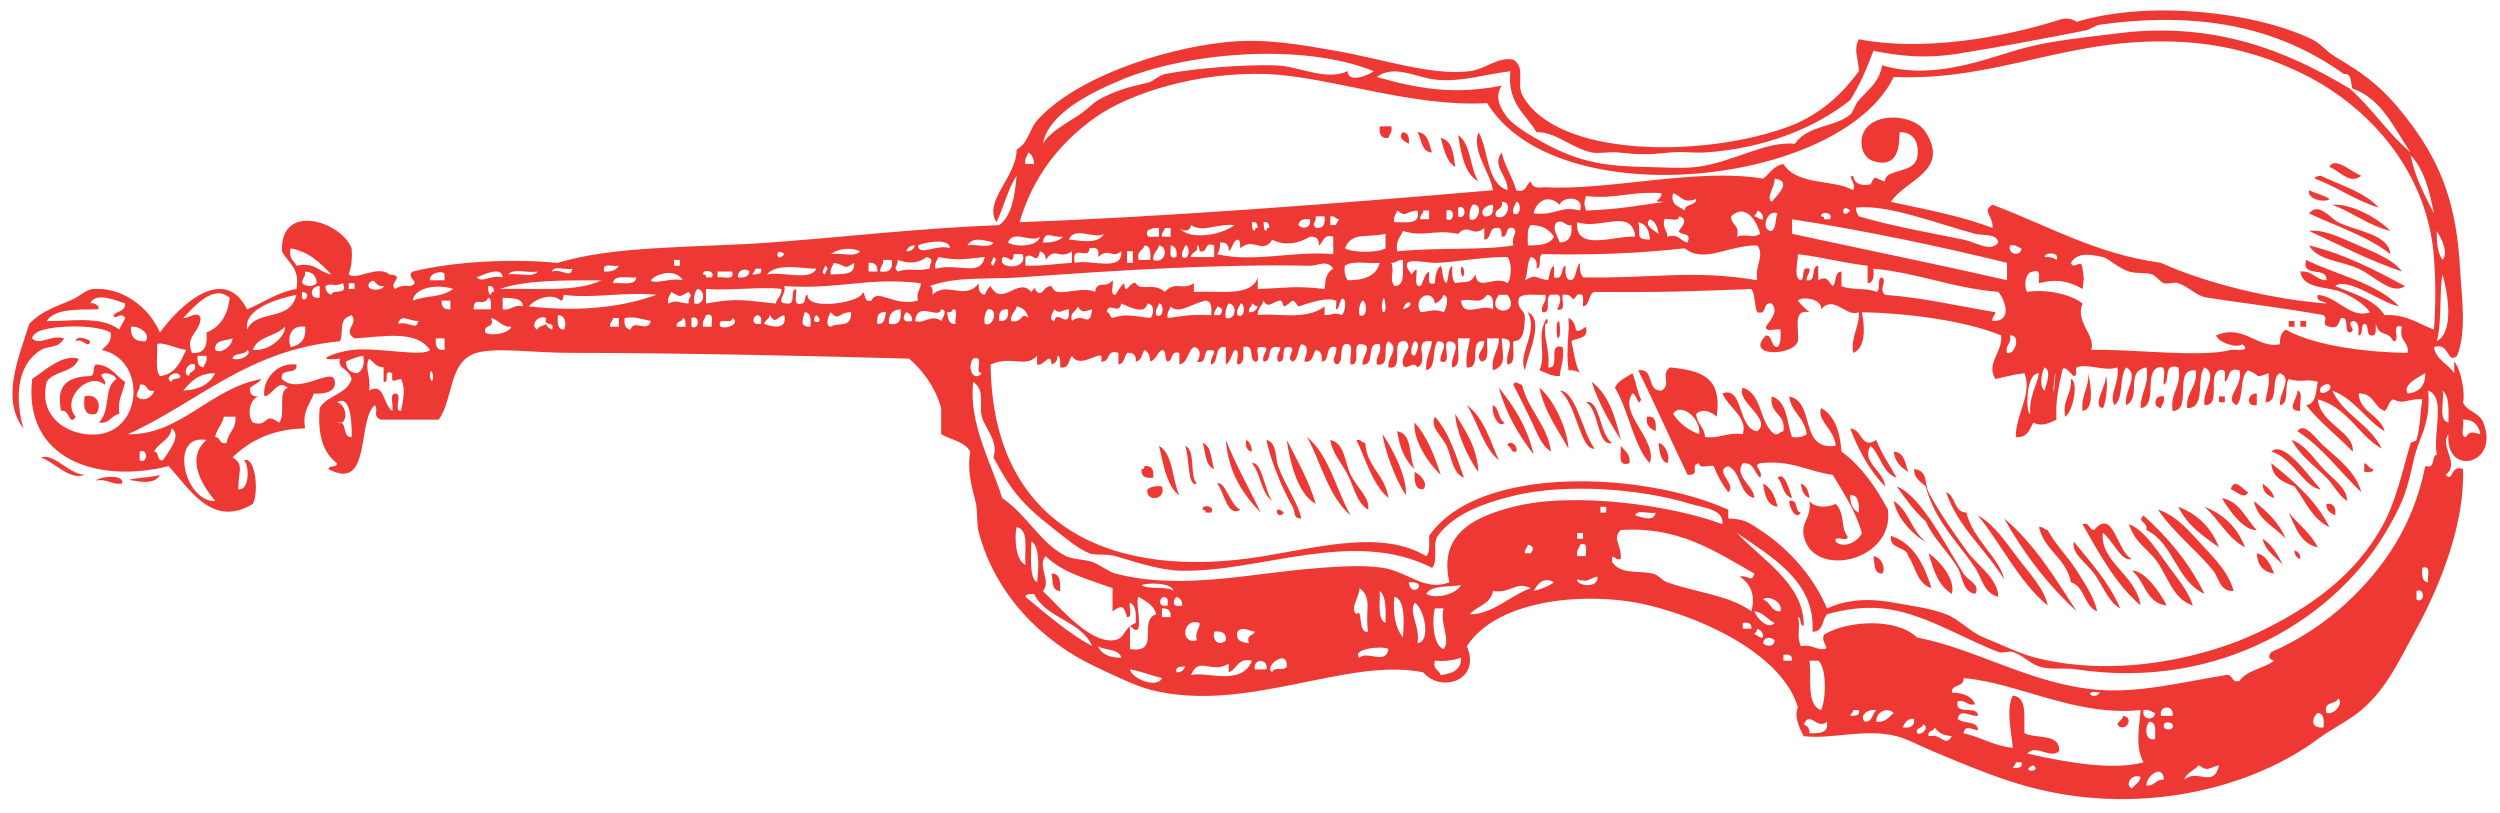
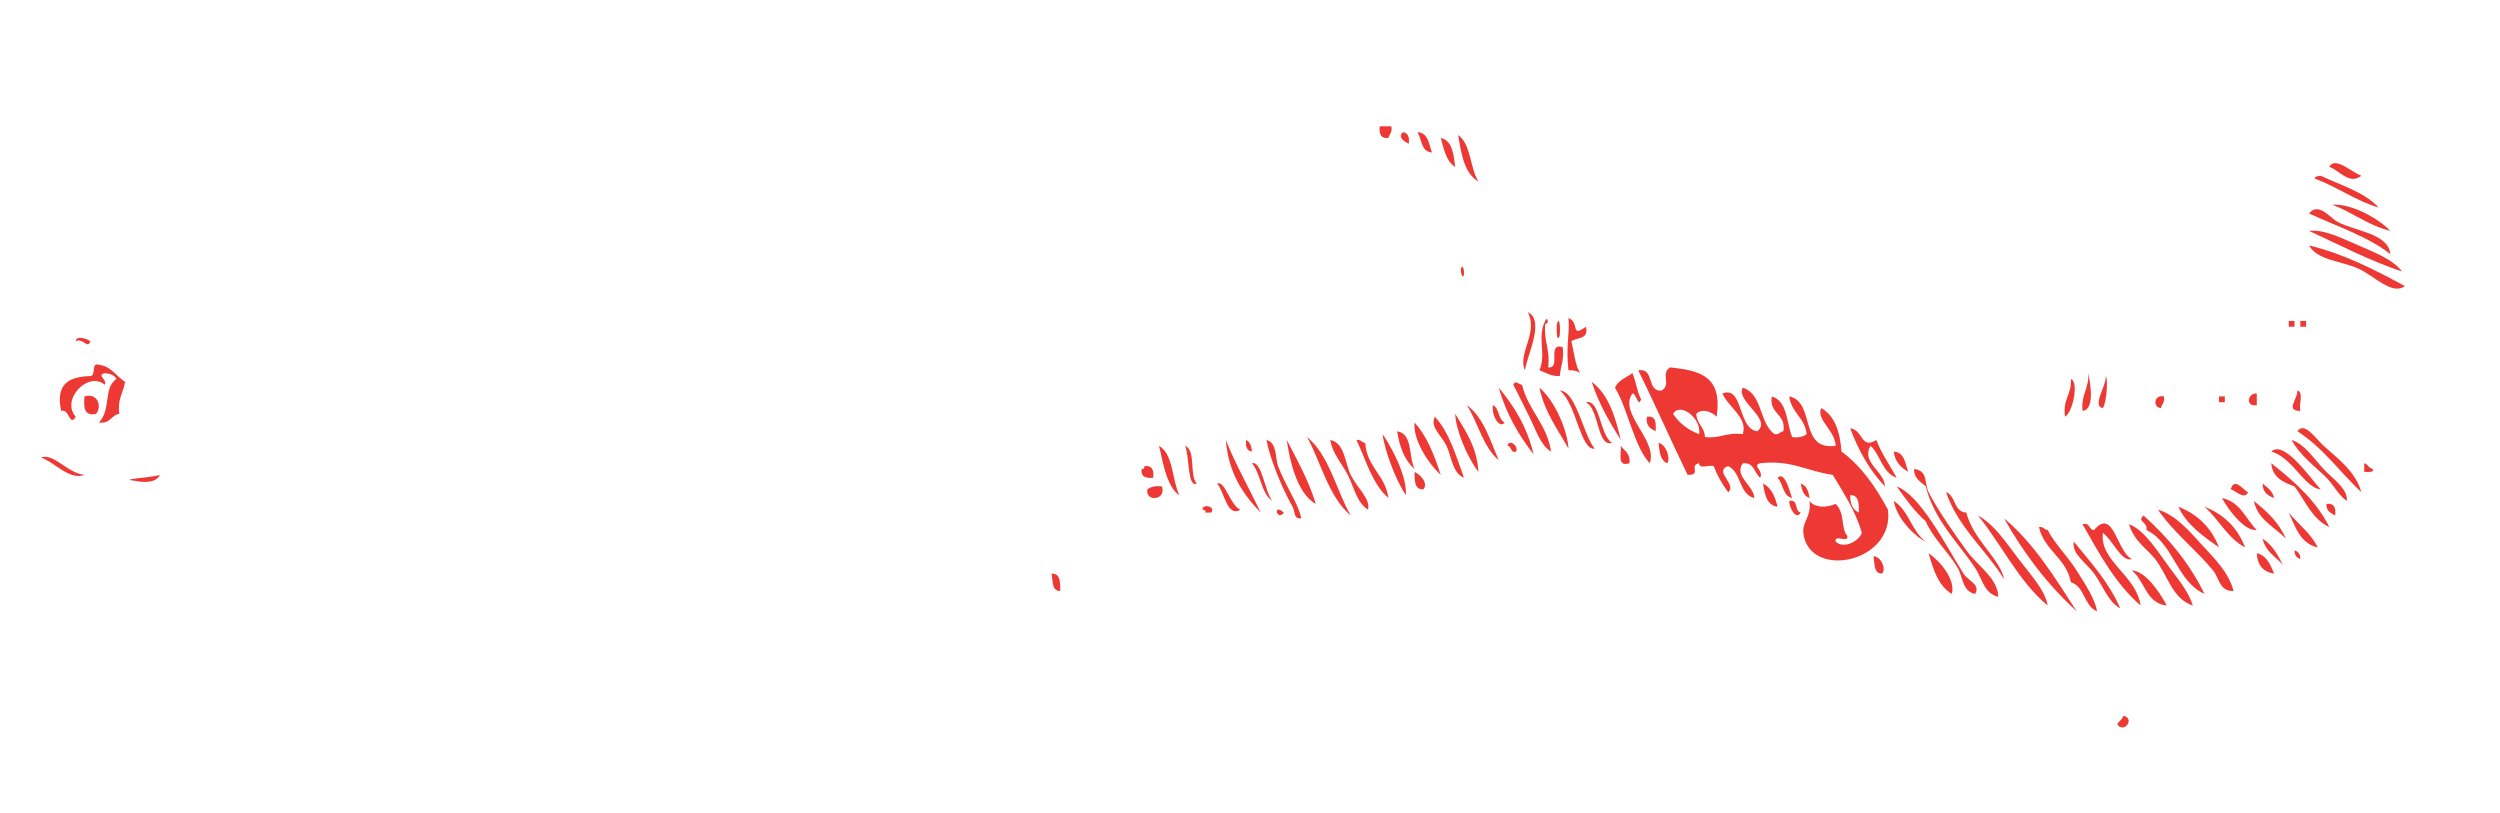
<svg xmlns="http://www.w3.org/2000/svg" fill="#ed3833" height="67.2" preserveAspectRatio="xMidYMid meet" version="1" viewBox="5.5 1.8 206.6 67.2" width="206.6" zoomAndPan="magnify">
  <g id="change1_1">
    <path d="m119.52,12.24h.96c.102.501-.164.635-.24.96-.632.072-.787-.332-.72-.96z" fill="inherit" fill-rule="evenodd" />
  </g>
  <g id="change1_2">
    <path d="m121.44,12.72c.422.058.547.413.48.96-.419-.217-.924-.537-.48-.96z" fill="inherit" fill-rule="evenodd" />
  </g>
  <g id="change1_3">
    <path d="m122.64,12.72c.903.057.936.984 1.2,1.68-.911-.049-.831-1.089-1.2-1.68z" fill="inherit" fill-rule="evenodd" />
  </g>
  <g id="change1_4">
    <path d="m126,12.96c1.084.755.961,2.718 1.68,3.84-1.176-.664-1.413-2.267-1.68-3.84z" fill="inherit" fill-rule="evenodd" />
  </g>
  <g id="change1_5">
    <path d="m124.56,13.2c.979.22 1.059,1.341 1.2,2.4-.746-.454-.928-1.471-1.2-2.4z" fill="inherit" fill-rule="evenodd" />
  </g>
  <g id="change1_6">
    <path d="m200.64,16.32c-.982.811-1.886-.505-2.64-.72 .424-.934 1.889.466 2.64.72z" fill="inherit" fill-rule="evenodd" />
  </g>
  <g id="change1_7">
    <path d="m196.8,16.56c.006-.233.294-.187.479-.24 1.677.803 3.618,1.342 4.8,2.64-1.957-.602-3.413-1.706-5.279-2.4z" fill="inherit" fill-rule="evenodd" />
  </g>
  <g id="change1_8">
-     <path d="m196.32,17.52c.538.263 1.203.397 1.681.72-.181.319-1.868.122-1.681-.72z" fill="inherit" fill-rule="evenodd" />
-   </g>
+     </g>
  <g id="change1_9">
    <path d="m198.24,18.72c1.485-.123 3.739,1.059 4.8,2.16-1.864-.456-3.106-1.534-4.8-2.16z" fill="inherit" fill-rule="evenodd" />
  </g>
  <g id="change1_10">
    <path d="m196.32,19.44c.783-.983 1.729.369 2.4.72 1.435.75 4.165.938 4.319,2.64-1.883-1.476-4.425-2.293-6.719-3.36z" fill="inherit" fill-rule="evenodd" />
  </g>
  <g id="change1_11">
    <path d="m196.32,20.88c1.222-.153 2.765.628 4.08,1.2 1.285.558 2.883,1.169 3.601,2.16-2.751-.931-5.163-2.199-7.681-3.36z" fill="inherit" fill-rule="evenodd" />
  </g>
  <g id="change1_12">
    <path d="m196.32,22.08c3.016.745 5.475,2.045 7.92,3.36-1.052.797-2.547-.858-3.84-1.44-1.465-.66-3.383-.67-4.08-1.92z" fill="inherit" fill-rule="evenodd" />
  </g>
  <g id="change1_13">
    <path d="m126.24,24c.092-.457.306.153.24.48-.092.457-.306-.153-.24-.48z" fill="inherit" fill-rule="evenodd" />
  </g>
  <g id="change1_14">
    <path d="m135.12,28.08c.97.401.121,1.673 1.44.72 .269,1.069-.737.863-1.2,1.2 .216.904.299,1.941.72,2.64-.213-.187-.542-.258-.96-.24-.237-2.029.118-2.99 0-4.32z" fill="inherit" fill-rule="evenodd" />
  </g>
  <g id="change1_15">
    <path d="m134.16,28.56c.276-.776.272.645.24.96-.276.776-.272-.645-.24-.96z" fill="inherit" fill-rule="evenodd" />
  </g>
  <g id="change1_16">
    <path d="m194.64,28.32h.479v.48h-.479v-.48z" fill="inherit" fill-rule="evenodd" />
  </g>
  <g id="change1_17">
    <path d="m195.6,28.32h.479v.48h-.479v-.48z" fill="inherit" fill-rule="evenodd" />
  </g>
  <g id="change1_18">
    <path d="m11.76,30c.062-.562 1.054-.138 1.2,0-.204.704-.604-.312-1.2,0z" fill="inherit" fill-rule="evenodd" />
  </g>
  <g id="change1_19">
    <path d="m178.08,32.64c.17.894.556,3-.479,3.12-.143-1.341.549-1.85.479-3.12z" fill="inherit" fill-rule="evenodd" />
  </g>
  <g id="change1_20">
    <path d="m179.52,32.88c.196.212.084,2.153-.24,2.64-.939-.129.303-1.829.24-2.64z" fill="inherit" fill-rule="evenodd" />
  </g>
  <g id="change1_21">
    <path d="m176.64,33.12c.664.209.178,2.711-.48,3.12-.234-1.433.565-1.835.48-3.12z" fill="inherit" fill-rule="evenodd" />
  </g>
  <g id="change1_22">
    <path d="m130.56,33.6c.176-.427.437-.035.72,0 .518,2.123 2.055,3.225 2.4,5.52-.848-.498-1.24-1.756-1.68-2.64-.472-.95-.947-1.953-1.44-2.88z" fill="inherit" fill-rule="evenodd" />
  </g>
  <g id="change1_23">
    <path d="m137.04,33.36c1.379,1.022 1.949,2.851 2.4,4.8-.918-1.482-1.814-2.986-2.4-4.8z" fill="inherit" fill-rule="evenodd" />
  </g>
  <g id="change1_24">
    <path d="m129.36 33.84c1.271 1.529 2.347 3.253 2.88 5.521-1.216-1.585-2.266-3.335-2.88-5.521z" fill="inherit" fill-rule="evenodd" />
  </g>
  <g id="change1_25">
    <path d="m132.72,33.84c1.277,1.068 2.328,3.557 2.399,5.04-.878-1.601-1.967-2.992-2.399-5.04z" fill="inherit" fill-rule="evenodd" />
  </g>
  <g id="change1_26">
    <path d="m195.36,34.08c.537.104.098,1.183.24,1.68-1.271-.007-.229-.934-.24-1.68z" fill="inherit" fill-rule="evenodd" />
  </g>
  <g id="change1_27">
    <path d="m192,34.32v.96c-.948.166-.786-1.01 0-.96z" fill="inherit" fill-rule="evenodd" />
  </g>
  <g id="change1_28">
    <path d="m12.48,34.56c1.136-.332 1.452.877.96,1.44-1.02.22-1.025-.575-.96-1.44z" fill="inherit" fill-rule="evenodd" />
  </g>
  <g id="change1_29">
    <path d="m184.32,34.56c.102.501-.164.635-.24.96-.696-.043-.579-1.141.24-.96z" fill="inherit" fill-rule="evenodd" />
  </g>
  <g id="change1_30">
    <path d="m188.88,34.56h.479v.48h-.479v-.48z" fill="inherit" fill-rule="evenodd" />
  </g>
  <g id="change1_31">
    <path d="m126.72 35.28c1.383 1.017 1.915 2.885 2.64 4.56-1.304-1.097-1.706-3.094-2.64-4.56z" fill="inherit" fill-rule="evenodd" />
  </g>
  <g id="change1_32">
    <path d="m128.88,35.28c.538.262.422,1.178.96,1.44-.42.558-1.121-.623-.96-1.44z" fill="inherit" fill-rule="evenodd" />
  </g>
  <g id="change1_33">
    <path d="m125.76,36c.836,1.403 1.786,2.694 1.92,4.8-.925-1.187-1.888-3.509-1.92-4.8z" fill="inherit" fill-rule="evenodd" />
  </g>
  <g id="change1_34">
    <path d="m124.08,36.24c1.186,1.295 1.746,3.214 2.4,5.04-.949-.371-1.018-1.735-1.44-2.641-.388-.829-1.412-1.562-.96-2.399z" fill="inherit" fill-rule="evenodd" />
  </g>
  <g id="change1_35">
    <path d="m141.6,36.24c.75-.11.768.513.72,1.2-.421-.219-.834-.446-.72-1.2z" fill="inherit" fill-rule="evenodd" />
  </g>
  <g id="change1_36">
    <path d="m122.4,36.72c1.03,1.129 1.63,2.69 2.16,4.32-1.063-.97-2.306-2.93-2.16-4.32z" fill="inherit" fill-rule="evenodd" />
  </g>
  <g id="change1_37">
    <path d="m200.64,42.48c-1.769-1.673-3.185-3.695-5.28-5.04 .569-.834 1.491.586 2.16,1.199 1.112,1.023 2.658,2.101 3.12,3.841z" fill="inherit" fill-rule="evenodd" />
  </g>
  <g id="change1_38">
    <path d="m120.96,37.44c1.312.207.937,2.103 1.439,3.119-.811-.707-1.236-1.801-1.439-3.119z" fill="inherit" fill-rule="evenodd" />
  </g>
  <g id="change1_39">
    <path d="m119.76,37.68c.885,1.305 2.019,3.542 1.92,5.04-.877-1.313-1.779-3.781-1.92-5.04z" fill="inherit" fill-rule="evenodd" />
  </g>
  <g id="change1_40">
    <path d="m113.52 37.92c1.84 1.521 2.383 4.338 3.6 6.48-1.82-1.541-2.419-4.3-3.6-6.48z" fill="inherit" fill-rule="evenodd" />
  </g>
  <g id="change1_41">
    <path d="m106.8,38.16c.848,2.111 1.933,3.987 2.88,6-1.456-1.505-2.657-3.263-2.88-6z" fill="inherit" fill-rule="evenodd" />
  </g>
  <g id="change1_42">
    <path d="m108.48,38.16c.322.158.447.513.48.96-.422-.058-.547-.413-.48-.96z" fill="inherit" fill-rule="evenodd" />
  </g>
  <g id="change1_43">
    <path d="m111.84,38.16c.868,1.691 1.797,3.322 2.399,5.28-1.587-.836-2.21-3.836-2.399-5.28z" fill="inherit" fill-rule="evenodd" />
  </g>
  <g id="change1_44">
    <path d="m117.6,38.16c.388-.067.413.227.72.24 .139,2.021 1.664,2.655 1.92,4.56-1.33-1.149-1.843-3.117-2.64-4.8z" fill="inherit" fill-rule="evenodd" />
  </g>
  <g id="change1_45">
    <path d="m194.88,38.16c1.085.35 1.823,1.529 2.64,2.399 .769.819 2.03,1.648 1.92,2.641-.725-.517-1.069-1.302-1.68-1.92-.861-.872-2.172-1.8-2.88-3.12z" fill="inherit" fill-rule="evenodd" />
  </g>
  <g id="change1_46">
-     <path d="m104.88,38.4c.77.271.68,1.399.96,2.159-.77-.27-.68-1.399-.96-2.159z" fill="inherit" fill-rule="evenodd" />
-   </g>
+     </g>
  <g id="change1_47">
    <path d="m130.08,38.64c.098-.598.931-.014.721.48-.533.132-.343-.458-.721-.48z" fill="inherit" fill-rule="evenodd" />
  </g>
  <g id="change1_48">
    <path d="m142.56,38.4c.663.141 1.002,1.327.72,1.68-.581-.219-.636-.965-.72-1.68z" fill="inherit" fill-rule="evenodd" />
  </g>
  <g id="change1_49">
    <path d="m101.28,38.64c1.203.717 1.061,2.78 1.68,4.08-1.122-.679-1.454-3.29-1.68-4.08z" fill="inherit" fill-rule="evenodd" />
  </g>
  <g id="change1_50">
    <path d="m103.44,38.64c.929.432.314,2.406.96,3.12-.782.374-.598-2.276-.96-3.12z" fill="inherit" fill-rule="evenodd" />
  </g>
  <g id="change1_51">
    <path d="m139.44,38.64c.304.416.812.629.72,1.44-1.058.338-.65-.79-.72-1.44z" fill="inherit" fill-rule="evenodd" />
  </g>
  <g id="change1_52">
    <path d="m197.28,42.24c-1.334-.108-2.315-2.642-4.08-3.12 1.047-.98 3.121,2.065 4.08,3.12z" fill="inherit" fill-rule="evenodd" />
  </g>
  <g id="change1_53">
    <path d="m162,39.12c.902.057.936.984 1.199,1.68-.596-.362-1.096-.822-1.199-1.68z" fill="inherit" fill-rule="evenodd" />
  </g>
  <g id="change1_54">
    <path d="m193.2,40.08c1.868,1.492 3.676,3.045 4.801,5.28-1.423-.658-1.99-2.171-2.881-3.36-.93-.351-1.834-.726-1.92-1.92z" fill="inherit" fill-rule="evenodd" />
  </g>
  <g id="change1_55">
    <path d="m200.88,40.08c.314.085.377.423.72.479 .044.204-.094.227-.24.24h-.479c-.001-.239-.001-.479-.001-.719z" fill="inherit" fill-rule="evenodd" />
  </g>
  <g id="change1_56">
    <path d="m100.08,40.32c.632-.072.788.332.72.96-.627.067-1.032-.088-.96-.721 .204.045.226-.092.24-.239z" fill="inherit" fill-rule="evenodd" />
  </g>
  <g id="change1_57">
    <path d="m122.4,40.8c.51.24 1.163.969.72,1.44-.743.023-.715-.724-.72-1.44z" fill="inherit" fill-rule="evenodd" />
  </g>
  <g id="change1_58">
    <path d="m18.72,41.04c-.422.908-2.037.493-2.16.479-1.306-.137 1.563-.236 2.16-.479z" fill="inherit" fill-rule="evenodd" />
  </g>
  <g id="change1_59">
    <path d="m152.4,41.28c.593-.577.982,1.085 1.2,1.68-.781-.179-.729-1.19-1.2-1.68z" fill="inherit" fill-rule="evenodd" />
  </g>
  <g id="change1_60">
-     <path d="m13.44,41.52c.181-.318 2.346-.602 2.16.24-.929.129-1.172-.428-2.16-.24z" fill="inherit" fill-rule="evenodd" />
-   </g>
+     </g>
  <g id="change1_61">
    <path d="m151.2,41.76c.695.345.99,1.091 1.2,1.92-.911-.128-1.058-1.023-1.2-1.92z" fill="inherit" fill-rule="evenodd" />
  </g>
  <g id="change1_62">
    <path d="m154.32,41.76c.475.166.64.641.72,1.2-.474-.166-.64-.64-.72-1.2z" fill="inherit" fill-rule="evenodd" />
  </g>
  <g id="change1_63">
    <path d="m191.28,42.48c-.32.683-1.067-.186-1.439-.24 .328-1.041.988.019 1.439.24z" fill="inherit" fill-rule="evenodd" />
  </g>
  <g id="change1_64">
    <path d="m192.48,41.76c.396.323.826.613.96,1.2-.528-.191-.958-.481-.96-1.2z" fill="inherit" fill-rule="evenodd" />
  </g>
  <g id="change1_65">
    <path d="m101.52,42c.403,1.139-1.381,1.323-1.2.24 .279-.201.643-.316 1.2-.24z" fill="inherit" fill-rule="evenodd" />
  </g>
  <g id="change1_66">
    <path d="m189.12,42.96c1.531.309 1.956,1.725 2.881,2.64-.998.112-2.276-1.561-2.881-2.64z" fill="inherit" fill-rule="evenodd" />
  </g>
  <g id="change1_67">
    <path d="m153.36,43.2c.817-.178.396.884.96.96-.402.691-.972-.445-.96-.96z" fill="inherit" fill-rule="evenodd" />
  </g>
  <g id="change1_68">
    <path d="m191.76,43.2c1.061.858 2.074,1.765 2.64,3.12-.924-.996-2.308-1.532-2.64-3.12z" fill="inherit" fill-rule="evenodd" />
  </g>
  <g id="change1_69">
    <path d="m197.76,43.44c.632-.073.787.332.72.96-.352-.209-.761-.359-.72-.96z" fill="inherit" fill-rule="evenodd" />
  </g>
  <g id="change1_70">
    <path d="m104.88,43.92c-.095-.466 1.093-.351.72.24h-.48c.044-.204-.094-.226-.24-.24z" fill="inherit" fill-rule="evenodd" />
  </g>
  <g id="change1_71">
    <path d="m185.52,43.68c1.614.627 2.733,1.746 3.36,3.36-1.309-.931-2.646-1.833-3.36-3.36z" fill="inherit" fill-rule="evenodd" />
  </g>
  <g id="change1_72">
    <path d="m187.68,43.68c1.613.627 2.733,1.746 3.359,3.36-1.466-.772-2.163-2.316-3.359-3.36z" fill="inherit" fill-rule="evenodd" />
  </g>
  <g id="change1_73">
    <path d="m111.6,44.16c-.566.772-.97-.844 0,0z" fill="inherit" fill-rule="evenodd" />
  </g>
  <g id="change1_74">
    <path d="m183.84,43.92c1.505.458 2.63,1.826 3.6,2.88 .96,1.043 2.267,2.31 2.64,3.84-1.149.053-1.189-1.08-1.68-1.68-1.441-1.764-3.27-3.131-4.56-5.04z" fill="inherit" fill-rule="evenodd" />
  </g>
  <g id="change1_75">
    <path d="m168.96,44.4c1.365.759 2.351,2.272 3.359,3.6 .938,1.234 2.178,2.541 2.4,3.84-2.401-1.997-3.787-5.012-5.759-7.44z" fill="inherit" fill-rule="evenodd" />
  </g>
  <g id="change1_76">
    <path d="m182.64,44.4c2.02,1.82 3.779,3.9 5.04,6.479-2.321-1.039-2.537-4.183-4.8-5.28 .119-.752-.828-.633-.24-1.199z" fill="inherit" fill-rule="evenodd" />
  </g>
  <g id="change1_77">
    <path d="m171.12 44.64c2.484 2.076 4.206 4.914 6 7.681-2.383-2.178-4.362-4.759-6-7.681z" fill="inherit" fill-rule="evenodd" />
  </g>
  <g id="change1_78">
    <path d="m181.68,48c-.865.298-1.594-1.601-2.4-2.16-.272,2.354 2.757,3.482 3.12,6-2.062-1.777-3.41-4.27-4.8-6.72 .654-.175.483.477.96.479 1.604-1.906 1.857,1.794 3.12,2.401z" fill="inherit" fill-rule="evenodd" />
  </g>
  <g id="change1_79">
    <path d="m181.44,45.12c1.315.489 2.407,2.315 3.36,3.6 .771,1.04 1.534,1.945 1.92,3.12-1.71-.54-2.101-2.557-3.12-3.84-.701-.882-1.711-1.436-2.16-2.88z" fill="inherit" fill-rule="evenodd" />
  </g>
  <g id="change1_80">
    <path d="m174,45.36c.387-.068.413.227.72.239 .573,1.122 1.658,2.185 2.399,3.36 .714,1.133 1.518,2.35 1.681,3.36-1.09-.431-.991-2.05-2.16-2.4-.384-2.016-2.19-2.608-2.64-4.559z" fill="inherit" fill-rule="evenodd" />
  </g>
  <g id="change1_81">
-     <path d="m161.76,46.08c1.919.641 2.74,2.38 3.359,4.32-1.186-.335-1.297-1.744-1.92-2.641-.165-.872-1.578-.5-1.439-1.679z" fill="inherit" fill-rule="evenodd" />
-   </g>
+     </g>
  <g id="change1_82">
    <path d="m176.88,46.56c1.398,1.722 2.899,3.341 3.84,5.521-1.002-.542-1.467-1.929-2.16-2.88-.667-.915-1.879-1.629-1.68-2.641z" fill="inherit" fill-rule="evenodd" />
  </g>
  <g id="change1_83">
    <path d="m195.12,47.28c.296.104.493.307.48.72-.296-.104-.493-.307-.48-.72z" fill="inherit" fill-rule="evenodd" />
  </g>
  <g id="change1_84">
    <path d="m164.88,47.52c.975.673 2.24,2.176 1.92,3.36-1.104-.656-1.531-1.989-1.92-3.36z" fill="inherit" fill-rule="evenodd" />
  </g>
  <g id="change1_85">
    <path d="m192,47.52c.841.199 1.123.957 1.439,1.681-.907-.133-1.388-.693-1.439-1.681z" fill="inherit" fill-rule="evenodd" />
  </g>
  <g id="change1_86">
    <path d="m160.32,47.76c.687.063 1.051,1.081.72,1.44-.728.008-.598-.842-.72-1.44z" fill="inherit" fill-rule="evenodd" />
  </g>
  <g id="change1_87">
    <path d="m92.4,49.2c.742-.022.715.725.72,1.439-.728.008-.598-.841-.72-1.439z" fill="inherit" fill-rule="evenodd" />
  </g>
  <g id="change1_88">
    <path d="m180.96,60.96c1.002.16.111,1.49-.48.72 .085-.315.423-.377.48-.72z" fill="inherit" fill-rule="evenodd" />
  </g>
  <g id="change1_89">
-     <path d="m207.84,37.68c-.772,1.029 1.008,2.44-.24,3.36 .682.686.346-.873 1.439-.48 .182,4.4-1.854,9.586-3.84,13.2-1.362,2.479-2.409,4.901-4.56,6.721-1.027.869-2.487,1.574-3.601,2.399-5.285,3.92-13.795,6.122-22.319,4.32-3.469-.733-6.399-2.044-9.601-3.36-.906-.373-1.927-.955-2.88-1.2-2.599-.668-5.279.269-7.68,0-.378-.716-.811-1.642-.48-2.399-1.26-4.169-7.267-7.162-12.239-8.4-4.827-1.201-12.497-.665-15.12,3.36 1.223,2.863-2.168,3.885-3.601,2.16-6.364-1.29-14.618,3.472-22.56,1.439-1.216-.311-3.086-1.225-4.56-1.92-4.35-2.052-8.206-5.876-9.6-11.04-.213-.788-.091-1.633-.24-2.399-.175-.899-.787-2.465-.48-4.32-.446-.834-1.594-.967-2.4-1.44v-2.16c-.503-1.737-1.45-3.03-2.64-4.08-6.955-.2-18.562-.48-28.08-.48-2.865,0-6.046-.477-7.68,0-2.322.678-1.893,3.81-3.12,5.52h-4.8c-.729-.359-.132-.722-.48-1.2-1.514,1.277-.238,7.217-3.84,5.28 .054-.346.716-.083.72-.479-1.155-.846-1.629-2.371-1.44-4.56 .605-1.075 2.253-1.107 2.64-2.4-.257-.973-1.184-.742-.96-1.68-2.501.253-.269-.567.96-.72 2.081-.259 5.926.614 6.48,0-1.151-1.693-3.885-1.088-6.24-.96-1.04-.657.363-1.184-.24-1.92-1.172.373-.607,1.281-.96,2.16-7.676.724-11.74,5.06-17.52,7.68 4.337.097 6.759-3.8 11.04-4.56-.236.324-.641.479-.96.72-.043.524.196.764.72.72-.708.154-1.017,1.503-.48,2.16 1.352.429.851-.945 2.16,0 .603-.597-.153-2.554.72-2.88-.849-.729-1.192.584-1.92.72-.226-1.091.795-2.838 2.64-2.64 .156.956-1.416.184-1.2,1.2 1.312,1.31 3.966-.846 4.32,0 .194.464.073,1.309-1.68,1.2-.305.895-.984,1.417-.72,2.88-2.747.053-4.577,1.023-6,2.399 1.009.567.446,1.258.48,2.641 .932.12.924-1.939.48-2.4 .867-.399 1.262,2.535.72,3.601-3.396,2.056-5.292-1.33-6.96-3.12-5.834,1.455-12.026-.513-11.28-7.2 1.032-.692 2.497-2.083 3.84-1.68-.349,1.171-2.069.971-2.64,1.92-.771,3.095 2.066,4.598 4.32,4.32 3.647-.449 3.887-6.186.24-6.959 .332-.388.849-.591.72-1.44-.77-.47-2.643-.562-3.84-.48-.978.067-2.523.22-2.64.96 .585.647 1.564-.341 2.64,0-.47.856-1.315.585-1.92.96-2.151,1.333-2.074,4.311-1.44,6.48-1.896-2.464-.371-5.89.48-8.64 .846-.881 1.751-1.27 3.36-1.92 .922-.373 1.271-.912 1.92-.96 2.4-.18 4.635,1.507 5.52,3.6 1.479-2.087 5.266-5.77 7.2-1.92 1.366-.554 2.442-1.398 4.08-1.68 .323-1.764-.72-2.16-1.2-3.12-.136-4.155 4.979-2.401 5.76-.24 .074.875-.038,1.562-.24,2.16 .644.526 2.442-.828 3.36,0 1.416.084-.121.719.48,1.2 .278-.202.643-.317 1.2-.24 1.089-.298-.415-.698.24-1.2 3.626-.89 8.403-1.06 12-.72 4.646-1.455 11.802-1.256 17.52-1.68 6.534-.484 12.235-1.177 18.96-1.44 1.056-.784 1.274-2.405 1.44-4.08-.742,1.098-1.06,2.621-1.68,3.84-1.07-1.794 1.662-3.718 1.68-6 .975-.553 1.039-1.674 1.68-2.4 3.006-3.405 10.037-5.89 15.6-6.48 3.234-.343 6.288.224 9.121.72 3.831.671 7.969,2.082 11.04,1.68 1.324-.173 2.293-1.197 3.6-.96 1.044.673.266,1.894.72,2.88 2.769,5.293 15.117,5.247 22.08,2.64 2.812-1.053 4.608-2.997 5.76-4.56-.021-1.026-.48-1.758 0-2.64 5.114,1.001 11.741-.042 16.801-1.68 .557-.077.921.039 1.199.24 5.828-1.769 14.53-.901 19.44,1.44 .68.324 1.228,1.024 1.92,1.44 2.596,1.559 4.035,2.579 6.24,5.52 2.556,3.409 3.805,6.801 4.08,12 .126,2.38.571,5.081-.24,7.2-.863.743-.606-1.171-1.92-.72 .187,1.094 1.188,1.372 1.68,2.16v-.96c.575.632.931,2.74.72,3.36 .354.825 1.306.76 1.681,1.68 1.415,3.472-3.164,4.537-2.88.956zm-172.8-5.04c.407-.233.617-.664.48-1.44-.561.079-.992.288-1.44.48 .029.611.349.931.96.96zm-9.12-3.6c.789-1.735 3.547-.586 4.08-2.88-1.788.375-4.376,1.221-4.08,2.88zm174-19.92c-.223-.418.008-1.288-.721-1.2-5.685-4.073-12.294-5.163-20.16-4.08-.409.057-.793.401-1.199.48-3.477.676-7.262,1.406-10.561,1.92-2.756.429-4.778.187-6.96-.24-.541,1.458-1.143,2.857-1.92,4.08-2.839,2.266-7.085,4.007-12,4.32-.966.062-1.929-.101-2.88,0-1.929.206-2.617.178-4.32,0-.697-.073-1.591.12-2.16,0-1.636-.343-2.993-1.724-4.56-1.68-.893-1.507-2.438-2.362-2.16-5.04-2.144.282-3.98.881-6,.72-1.732-.138-3.546-1.336-5.04-.24 4.108,1.188 6.845,1.378 10.32.72-.613.939-.111,1.884.479,2.64 .563.72 2.242,1.711 3.601,2.4 2.695,1.367 4.816,1.625 7.92,1.68 1.297.023 2.921.142 4.08,0 3.046-.373 5.661-2.157 8.16-1.92 1.027-1.538 3.192-1.318 4.56-2.4 .243-.192.373-.811.72-1.2 .899-1.01 1.663-1.49 1.92-2.88 4.419,1.297 8.771-.645 11.761-1.44 2.368-.63 5.133-.875 7.68-1.2 7.894-1.009 13.906,1.375 19.2,4.56 1.834,1.605 3.163,3.717 5.04,5.28-1.386-1.975-2.322-4.398-4.8-5.28zm-2.16,15.84c.087-1.207-2.101-.14-1.681-1.68 2.57,1.271 5.809,1.872 7.681,3.84-1.575-.322-4.227-2.472-5.28-1.68 1.512.648 3.238,1.082 4.08,2.4 1.841-.081 2.796.724 4.08,1.2 .142-1.904.165-3.849 0-6-.545-7.097-5.373-12.44-10.8-15.12-2.738-1.352-6.032-2.403-9.84-2.64-9.363-.582-15.217,3.256-24,2.88-4.402,9.023-27.86,11.552-33.601,2.16-6.149.378-13.113-2.217-18.24-2.4-5.516-.197-11.193,1.491-14.16,3.6-2.907,2.066-5.141,4.864-6.24,8.64 11.857-.424 26.416-1.546 39.12-2.64-.266-1.578-1.766-3.19-1.2-4.8 .873,1.527.626,4.173 2.399,4.8 .092-1.139-1.351-1.999-.479-3.12 .257,1.183.891,1.989 1.2,3.12 .894.254.774-.505 1.2-.72 .192.688.797.459 1.199.48 5.327.277 12.583-1.627 18-.72 .564-.396.847-1.074 1.681-1.2 1.217,1.831 4.11,1.215 5.76,2.16 .312-.595-.535-1.165 0-1.2 .086.634.576.864 1.439.72 .449-.876.283-.504 1.2-.24-.054-1.085 2.311-.602 2.641-1.92 .172-.688.112-2.176-1.44-2.16-.019,1.115-.074,3.025-2.16,2.4-.452-.136-.88-.625-.96-1.2-.404-2.921 4.145-3.003 5.28-1.2 2.032,3.227-1.651,3.916-2.88,5.76 2.887.633 5.867,1.173 8.399,2.16 .102-.993-.92-1.375 0-1.92 4.55,1.691 8.438,4.042 13.92,4.8 3.8,1.721 9.283,3.037 13.681,3.36-.225-.256-.886-.075-.721-.72 1.645.156 2.715,2.03 4.32,1.44-.463-.653-1.438-1.288-2.399-1.68-1.123-.458-3.169-.214-3.36-1.68 1.052-.091 1.235.686 2.161.72zm-99.6-16.56c-2.867,1.201-6.03,2.883-6.48,5.28 .63-1.094 2.409-1.918 3.36-2.64 .421-.32.802-.727 1.2-.96 1.274-.747 2.646-1.118 4.08-1.44 .543-.122.949-.625 1.44-.72 2.625-.505 6.648-.79 9.12-.72 2.058.058 4.123,1.329 6,.48 .01,1.05 1.737.319 2.159,0-6.083-2.425-15.596-1.492-20.879.72zm-7.92,6.96h.72c-.033-.447-.158-.802-.48-.96-.076.325-.342.458-.24.96zm116.4,4.08c-.368-1.872-.817-3.663-1.92-4.8 .352,1.888 1.18,3.3 1.92,4.8zm-54.72-.96c.33-.459 1.8-1.703.239-1.92 .045.623-.766,1.607-.239,1.92zm-8.88,0c-1.275-.028-.192-.045-.239-.72-2.816-.157-3.627.518-6.24.24-.168.739-.168.461 0,1.2 2.691-.088 4.52-.447 6.479-.72zm1.68.72c.022-.617.937-.343.96-.96-1.119.395-1.062-.142-1.92-.48-.242,1.042.531,1.07.96,1.44zm-10.32-.48c-1.051-.991-2.008-.158-2.16.72 1.943.194 2.135-.672 3.84-.24 .392-1.263-1.496-1.183-1.68-.48zm-5.28.96c.927.478 1.473-1.274.48-1.2 .179.739-.659.461-.48,1.2zm1.44-.24c.668.385.664-1.037.24-.96-.076.325-.342.458-.24.96zm-3.6.48c.759.354 1.153-1.379.239-1.2-.2.279-.316.643-.239,1.2zm1.2-.24c.633.072.788-.333.721-.96-.647.016-1.155.549-.721.96zm40.56,1.44c-3.27-.88-7.283-2.466-9.84-2.16-.011.331.112.527.239.72 2.947.855 5.702,1.324 8.641,1.92 1.035.21 2.224,1.083 2.88.24-.115-.78-1.265-.544-1.92-.72zm-42.72-1.44c.699.353.699-1.073 0-.72v.72zm32.4-.48c-.809-.729-.728.887 0,0zm-37.68.96c.931-.029 2.211.291 1.92-.96-1.17.088-.806.626-1.68,0-.076.324-.341.458-.24.96zm2.16-.24h.72v-.72h-.48c-.013.307-.308.332-.24.72zm2.16,0c.7.353.7-1.073 0-.72v.72zm23.52-.24c-.024.745.755.685.479,1.68 .916-.301 1.156.212 1.921-.24-.308-1.126-1.229-2.546-2.4-1.44zm1.92,0c.307.013.332.308.72.24 .013-.413-.185-.615-.479-.72 0,.241-.195.286-.241.48zm1.44,1.2c.397-.242.26-1.019.479-1.44-.915-.416-1.452,1.495-.479,1.44zm4.32-.96h.48c.373-.59-.815-.706-.72-.24 .146.013.284.036.24.24zm-42,.72c.633.072.788-.333.721-.96h-.721c.021.655-.4.483 0,.96zm1.2-.24h.48c-.001-.241.194-.286.239-.48-.307-.013-.332-.308-.72-.24 .001.24.001.48.001.72zm27.6-.48c-.173.733.246.875.24,1.44 1.01-.29 1.053.388 1.681.48 .379-.939-.624-.497-.721-.96 .277-.36.843-1.011 0-1.2 .041.52-.851.109-1.2.24zm-30.24.48c.356.378 1.072.268.96-.48-.547-.067-.902.058-.96.48zm23.04-.24c-.239,2.523 3.222,1.06 4.8,1.2-.288-2.447-2.895-.523-4.8-1.2zm6.72.96c-.08-.56-.246-1.034-.72-1.2-.506.502.316.902.72,1.2zm11.04,0c5.909,1.291 11.907,2.493 17.76,3.84v-1.44c-5.664-1.397-12.293-2.767-17.76-3.6v1.2zm-44.4-.24c.013-.146.036-.284.24-.24-.027-.293-.072-.568-.48-.48 .038.282-.041.681.24.72zm.96,0c.014-.146.036-.284.24-.24-.027-.293-.072-.568-.48-.48 .038.282-.041.681.24.72zm24.24.96c.769-.032 1.056-.544.96-1.44-.578.098-.521-.438-1.2-.24-.481.478.076,1.143.24,1.68zm7.44-.24c-.02-.781-.308-1.293-.96-1.44 .283.948-.359,1.428.96,1.44zm-38.88-.96c.88,1.078 3.544.559 4.56-.24-1.541-.141-2.552.665-3.6,0-.067.557-.641.552-.96.24zm28.8,1.44c.967.007 1.851-.069 2.16-.72-.376-.584-.956-.964-1.92-.96-.331.309-.238,1.042-.24,1.68zm-31.44-1.2c-.242.722.535.425.96.48v-.72c-.418-.018-.746.053-.96.24zm1.2.48h.72v-.72h-.479c-.014.307-.309.332-.241.72zm24.48-.24c-2.09-.396-2.797.317-4.561-.24-.201.519-.621.819-.479,1.68 3.77-.334 7.011-.055 9.6-.48-.195-.83.448-1.013 0-1.44-.771-.211-.329.791-.96.72-.023-.377.032-.832-.48-.72-.616.023-.343.937-.96.96v-.96c-.974.818-1.285-.438-2.16.48zm81.36,2.16c.519-.693-.146-1.808-.479-2.4-.035.994.065,1.854.479,2.4zm-115.68-1.44c.744.024 1.331-.108 1.68-.48-.932.107-1.506-.601-1.68.48zm2.16-.24c.627.005 2.382.508 2.88-.48-.726.509-2.449-.688-2.88.48zm22.8.72c.679.381 2.682.381 3.36,0v-1.2c-1.649.375-2.748-.212-3.36,1.2zm-27.84-.48c.646.412 2.472.343 2.64-.48-.664.568-2.218-.643-2.64.48zm21.84-.24c-.753,1.282-1.592-.268-2.64.72-.038-.282.042-.681-.24-.72-.409.151-.395.725-.72.96 .043-.523-.196-.764-.72-.72 .018.418-.053.747-.24.96 2.992.73 6.253-.29 9.6,0v-1.44c-.895-.254-.775.505-1.2.72 .044-.523-.196-.764-.72-.72-1.057.62-2.173.754-3.12.24zm-25.2.48c.651-.149 1.905.305 2.16-.24-.72-.178-1.712-.518-2.16.24zm-4.08,0c.034.962 1.628-.155 2.64.24 .001-.927-2.244-.461-2.64-.24zm-.96.48c.413.013.615-.185.72-.48-.413-.013-.615.185-.72.48zm19.2.72h.96c.035-.595.044-1.165-.48-1.2-.102.458-.686.434-.48,1.2zm1.2,0c1.039.366 1.295-1.096.48-1.2-.103.457-.517.603-.48,1.2zm1.92-.24c.067-.547-.058-.902-.48-.96 .055.425-.242,1.202.48.96zm.48,0c.668.384.664-1.037.24-.96-.075.324-.342.459-.24.96zm.72,0h1.92v-.96c-.907-.348-.46.659-1.2.48-.054-.186-.007-.474-.24-.48 .175.655-.477.483-.48.96zm40.8-.72c-4.005.433-7.582.563-11.76.48-.415.146.018,1.139-.48,1.2 .067-.547-.058-.902-.479-.96-.328.472-.229,1.371-.48,1.92 1.006-.561.742-.184 1.92,0 .133-.427.123-.997.48-1.2v.96c.893.252.47-.81.96-.96-.036.596-.045,1.165.479,1.2 .465-.255.335-1.105.72-1.44-.076.557.039.921.24,1.2 5.678.117 9.049-.669 14.4.24-.237-1.163.655-2.049 0-2.88-2.418-.038-4.345,1.54-6,.24zm27.84,0c-.324-.075-.458-.341-.96-.24-.181.818.917.936.96.24zm-142.56,1.44c1.546-.346 1.852.548 2.88.72-.902-.938-1.809-1.871-3.36-2.16-.19.83.267,1.013.48,1.44zm44.16-.96c.729-.15 2.067.308 2.4-.24-.756-.354-1.81-.218-2.4.24zm20.16.72c1.283-.317 4.007.807 3.84-.96-.829.684-.922-.374-1.92.48 .144-.624-.096-.864-.72-.72 .033,1.053-1.544-.459-1.2,1.2zm-24-.72c-.808-.729-.728.888 0,0zm19.92.24v.72c1.859.007 2.095-.133 3.84-.24v-.96c-1.041.75-1.381-.439-2.16.72 .013-.413-.185-.615-.48-.72-.262,1.238-.607-.008-1.2.48zm8.4.48h.48v-.96h-.48v.96zm-9.6-.24c-.224-.146-.885-.558-.72.24 .382.52 2.124.379 1.68-.72h-.72c-.054.186-.007.473-.24.48zm65.28,1.68c.383-.177-.055-1.175.72-.96 .055.454-.271.529-.239.96 .874.154.296-1.143.96-1.2v1.2c.821-.392.721.029 1.2.48 .334-.306.104-1.176.72-1.2v1.2c.761.359 2.119.121 2.88.48 .414-.146-.019-1.138.479-1.2 .453.373-.344.935.24,1.44 3.266.254 6.097.943 9.12,1.44-.013.307-.308.333-.24.72 1.66.087 1.076-1.71.48-2.4-3.774-.305-6.591-1.57-10.32-1.92 .035.595.045,1.165-.479,1.2v-1.44c-2.409-.299-3.329-.643-5.761-.96 .041.422-.426,2.024.24,2.16zm21.12-1.68c.385-.668-1.036-.664-.96-.24 .418-.018.746.054.96.24zm22.08,4.56c-3.442-.618-6.602-.98-9.6-1.44-.962-.147-1.359-.807-2.4-1.2-.352-.133-.843.117-1.2,0-.295-.097-.632-.6-.96-.72-.526-.192-1.284-.043-1.92-.24-.88-.272-1.704-1.104-2.16-1.2-.75-.158-2.075-.509-2.64.48 .217.658.884-.468.96.48 .132.957.132.723 0,1.68-.918-.537-1.963-.909-3.6-.48-.055-.425.241-1.202-.48-.96-.72.029-.77,1.362-.48,1.68 1.402-.236 3.51.13 4.561.96-.651,1.51 1.114,2.634.72,3.84 3.115-.121 9.044.669 11.521,0 .27-.073 1.819.198.96-.48-.382.366-1.963-.105-2.16-.72 2.248-1.001 3.467,1.147 5.28.72-.036-.596.124-.996.479-1.2 2.451,1.4 7.052,1.894 10.08,1.92 .101-.981-.79-.97-.479-2.16-1.011-.37-.039,1.242-.721,1.2-.445-.955-1.125-.269-1.439-1.44-.041.359.085.886-.24.96-.663.103-.226-.895-.72-.96-.333.147-.036.924-.48.96 .035-.595.045-1.165-.479-1.2-.589.32.432.725-.24.96-.54-.1.036-1.316-.72-1.2-.21.351-.191.929-.96.72-.811-.217-.031-.537-.483-.96zm-117.84-4.56c.021.655-.4.483 0,.96 1.057-.343 1.412.018 2.64-.24 .03-.601.458-.751-.24-.96-.704.532-1.465.564-2.4.24zm3.12.72c1.965-.473 3.744.705 4.08-.96-1.798.173-2.114.316-3.84,0-.076.324-.342.459-.24.96zm4.8-.24c.035-.283.427-.544 0-.72-.035.284-.427.544 0,.72zm36.72-.24c-1.178.065-3.507-.752-2.16.96 .934-1.311-.126,1.1.721.96 .28-.359.298-.981.72-1.2 .055.425-.242,1.202.479.96 .025-.615.137-1.145.48-1.44 .22.421.082,1.198.479,1.44 .22-.421.083-1.198.48-1.44-.031.592-.036,1.157.24,1.44 .825-.194 1.221.135 1.68-.72 .123,1.472 1.642.006 2.64.72 .361-.389.361-1.771 0-2.16-1.996-.022-3.922.377-5.759.48zm-63.12.24h.48v-.48h-.48v.48zm17.04.48c.751.111 1.072-.209.96-.96h-.72c.054.454-.271.53-.24.96zm42.24-.72c.301.916-.212,1.156.24,1.92 .964.004.667-1.253.72-2.16-.454-.054-.529.27-.96.24zm-46.32.96c.889-.071 2.056.136 1.92-.96-.894.646-.599.177-1.68,0-.075.325-.341.459-.24.96zm3.12-.24h.72c.043-.524-.196-.764-.72-.72v.72zm36.48-.48c-7.511-.156-16.146.389-24,.96-2.584.188-5.165-.111-7.44.72 .28.041.261.379.24.72 1.212-1.184 2.68.551 3.84-.96-.067.547.058.902.48.96 .117-.284.256-.544.48-.72 .956,1.821 2.27-.821 3.36.48 .636-.654.106-.264.48,0 .525.372.521-.51 1.2-.48-.029-.001.168.434.48.48 .936.139 2.176-.43 3.12,0 .18-1.05.868-.201 1.44-.96 .131.349-.28,1.24.24,1.2 .24-.32.396-.725.72-.96 .104,1.199.424-.187.96,0 .409.723 1.432-.126 2.4.72 .9-.968 1.442-.059 2.4-.72v.72c2.042-.119 4.778.458 5.28-1.2v.96c2.314-.07 3.037-.294 5.521,0 .109-.614-.01-1.213.72-1.68-.556-.792-1.261-.226-1.921-.24zm2.88,0c-.077.557.038.922.24,1.2 1.361.002 2.372-.348 2.64-1.44-.951.088-2.3-.22-2.88.24zm-61.2.48c.596.036.996-.124 1.2-.48-.453.106-1.447-.326-1.2.48zm13.44.24c1.24-.28 3.625.585 4.08-.48-1.084.021-3.252-.531-4.08.48zm4.8,0c.034-.284.427-.544 0-.72-.034.283-.428.544 0,.72zm-20.88-.48c-.497.143-1.577-.297-1.68.24 .914-.263 1.498.635 1.68-.24zm13.68.72c.547.067.902-.058.96-.48-.281-.303-.997-.192-.96.48zm1.2-.24c.377-.023.832.032.72-.48h-.48c.001.241-.194.286-.24.48zm-35.76,1.92v-.96c-.786-.051-.947,1.126 0,.96zm-.24-1.2c-.029-.611-.35-.931-.96-.96 .054.454-.271.529-.24.96 .315.308.885.308 1.2,0zm9.36-.24h1.2v-.48c-.057-.419-1.354-.102-1.2.48zm3.84-.24c.534.505 1.157-.253 2.16,0-.043-1.025-1.745-.142-2.16,0zm5.04-.48c-.729.15-2.067-.308-2.4.24 .73-.15 2.067.307 2.4-.24zm9.36.72c.327.388 1.659-.248 2.64,0-.569-1.002-2.187-.576-2.64,0zm4.56-.24h.48c.374-.591-.815-.706-.72-.24 .147.014.284.036.24.24zm.96,0c.454-.106 1.447.326 1.2-.48h-1.2v.48zm142.08,5.28c1.474-.824.889-4.011.479-5.52-.284,1.138-.037,3.857-.479,5.52zm-150.72-4.8c.726-.075 1.866.266 1.92-.48-.726.074-1.867-.266-1.92.48zm-20.16,0c-.37.724 1.242.631 1.2.24-.753.119-.634-.827-1.2-.24zm10.8.48c2.962-.078 6.376.295 8.4-.72-2.977.011-6.252-.041-8.4.72zm23.28,0c-1.394-.226-4.133.151-6.24,0v1.2c2.673-.474 3.104-.256 5.76,0 .103-.457.517-.603.48-1.2zm.48,1.2c.756.116.18-1.1.72-1.2 .106.454-.326,1.446.48,1.2 .396-.003.134-.666.479-.72-.123,1.37 4.631.624 4.56-.24 .256.224.075.885.72.72 .471-1.092 1.873.545 3.84,0-.173-.733.246-.875.24-1.44-4.378-.531-6.731.548-11.28.24 .228.598-.856,1.448.241,1.44zm-38.16-1.44c-.013.413.185.615.48.72 .097-.543 1.407.126.96-.96-.731.359-.933-.079-1.44.24zm1.92.24h.48v-.48h-.48v.48zm5.28.96c1.312-.484 2.169-.177 3.36-.96-1.099-.385-3.129-.255-3.36.96zm6.48-.48c.014-.146.036-.284.24-.24-.027-.293-.072-.568-.48-.48 .037.283-.041.681.24.72zm16.8.72c.882.231.954-1.179.24-1.2-.202.278-.317.643-.24,1.2zm109.92,5.76c-.866.094-1.609.311-2.4.48-.809-1.309.615-2.192.48-3.6-3.062-1.268-8.043-1.866-11.521-1.92 .235,1.085.383,2.955-.72,3.36-.182-1.461.526-2.034.479-3.36-1.069.463-2.039-1.49-3.119-.24 .125-.859-1.596-1.106-1.921-.72 .283.357.603.677.96.96-1.433-.313-.839,1.401-.96,2.4-.387,1.228-4.439,1.327-2.64-.48 .617.023.343.937.96.96 .276-.284.271-.848.24-1.44-.349-.131-1.24.28-1.2-.24 .3-.504 1.1-1.229.48-1.92-.82-.18-.306.975-1.2.72-.251-.549-.152-1.448-.48-1.92-3.91.158-7.815.31-12.96.24-.558.163-.35,1.09-.96,1.2-.055-.425.242-1.202-.479-.96-.559.871-.181-.146-1.2,0-.106.454.326,1.446-.48,1.2 .186-.164.625-1.43-.239-1.2-1.021-.221-.017,1.584-.96,1.44-.175-.734.414-.706.239-1.44-.751.049-1.762-.162-2.16.24-.274.995.505.935.48,1.68-.082.877-.025,1.895-.96,1.92-.074.726.267,1.867-.48,1.92-.243-.99.883-2.105-.479-2.16 .045,1.28.479,2.242-.72,2.64-.191-1.231.505-1.575.479-2.64h-.96c-.074.726.267,1.867-.479,1.92-.604-.601.275-.943.239-1.68-1.405-.206-.097,2.303-1.439,2.16-.142-1.022.173-1.587.24-2.4h-.96c-.129.832.355,2.277-.48,2.4-.26-.76.931-2.017-.24-2.16-.742.058.375,1.975-.72,1.68-.188-.592.872-1.662-.24-1.68-.536.584-.048,2.192-.96,2.4-.054-1.014.37-1.55.48-2.4-1.766-.198-.127,1.591-1.2,2.16-.359-.666-.981.417-1.2-.24-.186-.935.888-1.244.24-1.92-1.477-.277.036,2.437-1.44,2.16-.062-.986.976-1.572 0-2.16-.557.403.23,2.15-.96,1.92-.117-.757.433-.848.24-1.68-1.254-.214-.265,1.815-1.44,1.68-.01-.746 1.032-1.673-.239-1.68-.619.181.175,1.775-.721,1.68-.175-.545.433-1.872-.479-1.68-.528.271-.017,1.583-.72,1.68-.523-.502.119-.685 0-1.44-1.031-.231-.422,1.179-1.2,1.2 .066-.547-.058-.902-.48-.96-.283.356-.207,1.072-.96.96 .104-.534.552-1.302-.24-1.44-.332.387-.202,1.237-.72,1.44-.716-.344.631-1.251-.479-1.2-.541.1.035,1.316-.72,1.2-.338-.688.745-1.31-.24-1.2-.728-.007-.232,1.208-.96,1.2-.263-.612.82-1.235-.24-1.2-.668-.108.188,1.308-.48,1.2-.532-.188.045-1.486-.96-1.2-.003.636.133,1.413-.479,1.44-.131-.349.28-1.24-.24-1.2-.281.359-.298.981-.72,1.2v-1.44c-1.049-.169-.511,1.249-1.2,1.44-.263-.612.82-1.235-.24-1.2-.489.15-.067,1.212-.96.96 .327-.306.371-1.176-.24-1.2-.541.339-.472,1.288-1.2,1.44v-.96c-.771-.21-.498.623-.96.72-.333-.147-.036-.924-.48-.96-.411.229-.483.796-.96.96-.033-.447-.158-.802-.48-.96-.241.319-.227.893-.72.96 .044-.524-.196-.764-.72-.72-.241.319-.227.893-.72.96v-.96c-1.062-.342-.628.812-1.44.72 .421-1.452-1.656.822-2.4-.48-.284.356-.208,1.072-.96.96-.041-.359.085-.886-.24-.96 .013.413-.185.615-.48.72-.083-1.188-.63.2-1.2,0v-.72c-.987,1.058-2.061-.059-3.84.72 .153,13.621 10.26,17.883 22.56,15.84 4.86-.807 9.842-2.152 13.44,0 .331-.309.237-1.042.24-1.68 4.132-5.987 17.893-5.255 24.72-2.16v.72c1.341.04 1.763.385 2.641.96 2.512,1.648 4.46,3.978 5.52,6.48 1.98-.92 4.093-.747 5.521-.48 1.733.325 2.916.428 4.319.96 1.059.402 2.002,1.471 3.12,1.921 1.61.647 2.885,1.318 4.32,1.68 6.909,1.736 14.312-.147 18.479-2.16 4.354-2.104 7.88-4.717 10.08-8.64 1.231-2.196 1.646-4.478 2.4-6.96 .021-.067.454-.143.479-.24 .338-1.268.286-2.228.48-3.36-1.119-.111-1.542.473-2.4,0-.409.151-.395.725-.72.96-.891-.309-.892-1.509-2.16-1.44 .156,1.604 1.78,1.74 2.16,3.121-1.592-.968-2.455-2.665-4.32-3.36 .937,2.024 3.136,2.784 4.08,4.8-1.971-1.148-2.823-3.417-5.28-4.08 .198,2.044 3.059,2.698 2.881,4.32-1.255-1.306-2.71-2.411-3.841-3.84 .847-.114.789-1.131.96-1.92-.912-.321-1.33.107-2.399-.24-.415.544.093,2.012-.72,2.16-.135-.969 1.084-2.2 0-2.64-.854.347-.012,2.388-1.2,2.4 .067-.812.382-1.378.24-2.4-1.259.475-.548.177-1.681-.24-.753.527-.31,2.25-.96,2.88-1.119-.559.596-1.58.24-2.88-1.034-.313-.759.681-1.2.96-.055-.425.242-1.202-.479-.96-.978.383.211,2.931-1.2,2.88-.223-1.167 1.166-2.514 0-3.12-.747.854.177,3.376-1.44,3.36-.111-1.391.869-1.691.721-3.12-1.975-.214-.204,3.316-1.921,3.36-.227-1.587.776-1.944.48-3.6-1.293-.413-.672,1.088-1.2,1.44-.146-.495.388-1.667-.479-1.44-1.182.418-.019,3.182-1.44,3.36-.042-1.322.73-1.83.48-3.36-1.824.31-.365,2.464-1.681,3.12-.222-1.167 1.166-2.514 0-3.12-.593.767-.177,2.543-.96,3.12-.511-.809.436-1.866.24-3.12-1.073.369-2.447-.362-3.36,0-.194.077.13.655-.239.72-.091.016-.801-1.055-.96-.48-.267,1.254-.577,2.464-.48,4.08-.67.305-1.186.591-1.92.24-.297.583-.487,1.273-1.44,1.2-.026-1.901 1.383-3.523.716-5.282zm.48,3.36c-.111-1.472.518-2.203.721-3.36-1.149-.042-1.09,3.46-.721,3.36zm-152.64-7.92c.42.066 1.197-.676 1.44,0-.086,1.303-1.299,1.436-.72,2.88 1.066.106 1.307-.614 1.2-1.68 1.139-.461 1.768-1.432 1.92-2.88-1.389-1.168-2.985.801-3.84,1.68zm9.84-2.16c-.253,1.393 1.04.1 0,0zm21.6.24c-.054.186-.007.473-.24.48-.567-.6-1.96-.307-2.64.48 4.563.499 7.927-.019 10.56-.96-2.73-.269-5.318.337-7.68,0zm8.64.72c.759-.33.802-.052 1.68,0-.021-.655.4-.483 0-.96-.827.451-.612.451-1.44,0-.076.325-.342.458-.24.96zm62.16.72c.802-.062 1.173-.322 1.92,0 .188-.167.534-1.339 0-1.44-.135.346-.375.585-.721.72-.158-1.279-1.871-.596-1.199.72zm3.36-.96c.139,1.512 1.731.2 2.641.72 .035-.595.044-1.165-.48-1.2-.682.889-1.117.243-2.161.48zm3.84-.48h-.72c-1.24,1.74 1.961,1.74.72,0zm-114.24.72c-.667-.221-2.467-1.018-2.88,0 .392-.175 1.044.477.48.48-1.653.027-3.402-.042-4.08.96 1.649.092 4.414-.507 6,.72 .125-.355.355-.605.48-.96-.319-.588-.893.264-.96-.24 .282-.359.997-.283.96-.96zm28.8.48h1.44c-.041-.359.085-.886-.24-.96-.36.857-1.201-.257-1.2.96zm2.4,0c.757.118.848-.432 1.68-.24-.042-.758-.95-.651-1.68-.72v.96zm72.96,0c.038-.167-.084-1.396-.24-.72-.211.914.129,1.202.24.72zm-77.28,0v-.72h-.72c-.043.524.196.763.72.72zm59.52-.24c-.075.324-.341.458-.24.96 1.602-.21 1.782-.301 3.6-.24 .035-.595.044-1.165-.48-1.2-1.25.299-2.223,1.156-2.88.48zm7.2,0c-.241,0-.286-.194-.48-.24-.013.307-.308.333-.24.72 .413.013.615-.185.72-.48zm0,.72c1.349-.222 4.014.503 5.521-.72v.72c.896-.021.684-.269 1.439,0 .201-.278.316-.643.24-1.2-.411-.636-.394.75-.72.72-.044-.004.048-.7 0-.72-.935-.38-2.951.468-3.12.48-.015.001-.297-.476-.48-.48-.055-.001-.531.484-.72.48-.004,0-.19-.479-.24-.48-.602-.022-1.058.778-1.44,0-.103.457-.517.603-.48,1.2zm8.4,0c.725.37.631-1.242.239-1.2-.201.278-.316.643-.239,1.2zm3.6-.48c1.189-.319.375-1.133 0,0zm-24.48.24c.317.002.219.42.48.48 1.095-.381 1.645-.169 3.12,0 .327-.306.371-1.176-.24-1.2-.174.96-1.413.32-2.16,0-.167,1.01-1.093-.23-1.2.72zm4.08.24c.668.385.664-1.036.24-.96-.075.325-.342.458-.24.96zm5.76.24c.882.231.954-1.179.24-1.2-.202.279-.316.643-.24,1.2zm.96-.24c.668.385.664-1.036.24-.96-.076.325-.342.458-.24.96zm-18.72.48c.929.266.854-.848 1.44-.24-.104-.536-.424-.856-.96-.96-.103.457-.517.603-.48,1.2zm5.04,0c.974-.775 1.454.723 1.68-.96-.7.213-.828.307-1.2-.24-.102.458-.685.434-.48,1.2zm11.76-.48h.48c.269-.346.259-.585-.24-.72-.013.307-.308.332-.24.72zm-26.88.72c.888.167 1.06-.38.96-1.2-.675.045-1.023.417-.96,1.2zm2.16-.24c.706.304 1.314-.603 2.16,0 .07-.147.597-.924 0-.96-.204.891-1.968-.744-2.16.96zm2.64-.72c.101.459.087,1.033.72.96-.131-.349.28-1.241-.24-1.2-.053.187-.201.279-.48.24zm3.12.96c.759.354 1.154-1.379.24-1.2-.202.279-.317.643-.24,1.2zm1.2-.24c.632.073.788-.332.72-.96-.633-.072-.788.332-.72.96zm4.56,0c.172-1.025 1.307.887 1.2-.96-.597.026-.743.45-1.2,0-.07.147-.597.924 0,.96zm-20.16.48c.035-.595.045-1.165-.48-1.2-.155.585-.485,1.234.48,1.2zm1.68,0c.564-.431 1.702.229 1.68-1.2-1.057-.024-.983.803-1.68,0-.138.146-.562,1.138 0,1.2zm3.84-.24c.633.073.619-.501.72-.96-.633-.072-.788.332-.72.96zm2.88-.24c.013-.413-.185-.615-.48-.72-.343.351-.353.929.48.72zm-28.8.72c.249-.227.219-1.236-.48-1.2-.035.596-.045,1.165.48,1.2zm5.04-.96c-.067.547.058.902.48.96 .3-.931 1.405.336 1.68-.72-1.017-.189-1.222-.384-2.16-.24zm6.48.72h.72c-.055-.425.242-1.202-.48-.96-.075.325-.341.458-.24.96zm4.8-.24v-.48c-.443-.797-1.17.72 0,.48zm.24,0c.644.258 1.947.555 1.68-.72-.704.169-.707.806-1.2,0-.058.343-.395.405-.48.72zm4.32-.72c-.729.808.887.728 0,0zm-34.56.72c.914-.263 1.498.635 1.68-.24-.715.064-1.461-.672-1.68.24zm7.2.72c.413.293 1.917.14 2.16-.48-.838.038-1.018-.582-1.68-.72 .347.907-.66.461-.48,1.2zm5.52-.24c.296-.776-.777-.184-.48-.96-.742-.314-1.362.681-.72.96 .062-.337.526-.273.72-.48 .051.269.266.374.48.48zm4.8-.24h.72v-.72h-.48c-.013.307-.307.333-.24.72zm5.52,0h.72c-.038-.282.041-.681-.24-.72-.022.378-.612.188-.48.72zm1.2,0c.7.353.7-1.073 0-.72v.72zm2.4,0c.674.247 1.669-.374.96-.72 .077.636-1.344-.225-.96.72zm-47.52,1.2c.433-.503-.33-1.266-1.2-1.2-.055.855.345,1.255 1.2,1.2zm8.88.72c1.484.119 2.753-1.24 2.64-1.92-.706.814-2.279.762-2.64,1.92zm3.12-.24c.8-.16 1.303-.617 1.2-1.68-1.276-.182-1.476.976-1.2,1.68zm141.84.48c.678.229 1.186-1.561.24-1.44 .174.734-.414.706-.24,1.44zm-148.08-.24c.42.349 1.367-.229 1.44-.96-.566.234-1.522.077-1.44.96zm18.96,0v-.96h-.72c-.068.628.088,1.032.72.96zm-22.56,2.64c.003-.396.666-.134.72-.48-.303-.617-1.458.162-.72.48zm1.2-2.64c-.807-.119-1.995-.709-2.4-.48 .078.882-.205,2.125.24,2.64 1.283-.156 1.694-1.187 2.16-2.16zm101.52.48c.139-.146.562-1.139 0-1.2-.138.146-.562,1.139 0,1.2zm-97.68.24c.747.245 1.713-.497 1.2-.72-.153.487-1.122.158-1.2.72zm-2.4.72c.076-.325.342-.458.24-.96h-.72c-.067.547.058.902.48.96zm13.68,1.92c1.293-.744 1.148,1.195 1.92,1.68 .138-.422-.29-1.41.24-1.44 .679-.039-.2,1.479.48,1.44 .167-.881.414-1.824 0-2.64-.632.062-.788.494-.72-.48-.853-.374-.145.815-.72.72v-1.2c-.693-.087-.567-.223-1.2-.72-.416.817.185,1.408 0,2.64zm50.64-1.44c-.682.042.29-1.57-.72-1.2-.536.618-.019,2.029.72,1.2zm-65.52.24c.003-.477.655-.305.48-.96-.607-.253-1.064.809-.48.96zm153.36,1.2c.054-.45.619-1.591 0-1.92-.253.25-.496,1.714 0,1.92zm-133.2-.96c.065-.327-.148-.937-.24-.48-.065.327.148.937.24.48zm133.92.72c-.001,1.603.342-3.435 0,0zm-154.56.24c1.301-.059 2.188-.531 2.64-1.44-1.373-.013-2.019.701-2.64,1.44zm183.84.24c.93-.11 1.459-.621 1.44-1.68-.625.367-1.908.978-1.44,1.68zm-82.56,15.6c.189,1.483 1.816-.145 0,0zm-33.6-6.96c2.165,1.481 3.124,3.728 5.28,4.8 .564.281 1.47.245 2.16.48 .656.223 1.313.803 1.92.96 5.555,1.435 11.193-.062 17.04-.48 1.604-.114 3.455-.231 5.04,0 2.06.302 3.464,1.995 5.52,1.2-.925-3.943 1.98-5.401 5.28-6.24 5.124-1.301 13.267-.078 17.28,1.44 .12-1.252-1.509-1.335-2.641-1.68-4.294-1.312-10.301-1.669-14.399-.721-2.995.693-5.271,1.703-6.48,3.36-.473.567.067,2.146-.479,2.64-6.596-3.332-14.245.435-20.88.24-1.811-.053-4.239-.919-5.28-1.2-.835-.226-1.615-.029-2.16-.24-.958-.369-2.138-1.394-3.12-2.159-2.467-1.924-3.413-3.123-4.8-5.761 .437-1.358-.687-2.349-.96-3.359-.259-.956.321-2.199-.72-2.88-.386,3.44 1.492,6.656 2.399,9.6zm-71.52-8.4c.512.516 1.307.089 1.44-.48-.738.179-.461-.659-1.2-.48 .054.454-.27.529-.24.96zm181.2-.96c-.213-.185-.686.147-.721.24-.343.917 1.196.173.721-.24zm-43.44,19.92c-.396-.003-.135-.665-.48-.72 .256.978-.173,1.396.24,2.4 .904-.185 1.147.293 1.92.24 .536-.036-.312-.605 0-1.2 1.985-1.192 6.028-1.381 7.681.24 4.946.957 9.445,3.856 14.88,4.319 3.418.291 6.875-.593 10.56-1.2 .739-.179.461.659 1.2.48 .616-.904 2.012-1.028 2.88-1.68-.499-.135-.509-.375-.24-.721 2.29-.978 4.494-2.453 6.24-4.08 3.035-2.827 5.526-6.417 6.48-11.279 .893.252.47-.81.96-.96-.356-1.645.784-4.785-.721-5.28 .248,2.799-.787,3.86-1.199,5.76-.552,2.535-.843,3.324-1.921,5.28-4.31,7.821-14.179,13.764-25.92,12-1.104-.166-2.164.066-3.119-.24-.684-.219-1.41-.973-2.16-1.2-.359-.108-.853.136-1.2,0-3.217-1.251-6.313-3.274-9.601-3.6-1.518-.15-2.975.051-4.56.479-.42.46-.282,1.479-1.2,1.44 .281-4.176-3.487-6.232-6.24-8.16 2.033,2.21 5.566,4.194 5.52,7.682zm53.28-16.8c.008-1.048.088-2.168-.48-2.64 .149.891-.39,2.47.48,2.64zm-173.28,1.2c.015-.465.066-3.648-1.2-2.88 .966.328.846,2.016 0,1.68 .954-.154.344,1.256 1.2,1.2zm-11.28,0c.477.003.305.655.96.48 .083-.878.808-1.113.72-2.16h-.96c-.139.661-.598,1.002-.72,1.68zm-.72-1.2c-1.838.788.77-.33 0,0zm186.72,1.2c.36-.559.587-.366 1.2-.24-.149-.73-.533-1.227-1.44-1.2 .138.422-.29,1.41.24,1.44zm-191.04,1.2c.454.026.167.793.72.72 .445-.695 1.602-2.058.72-2.64-.117,1.003-1.091,1.15-1.44,1.92zm5.04,4.08c-1.089-1.32-2.466-3.521-.72-5.04-3.135-.553-1.835,5.151.72,5.04zm-6.24-3.36c.7.353.7-1.072 0-.72v.72zm120.72,4.32h.479v-.48h-.479v.48zm4.56,0c-.497.143-1.576-.297-1.68.24 .524.127 1.552.58 1.68-.24zm-52.08,4.32c-.106-1.174.348-2.908-.72-3.12-.196.626-.14,2.78.72,3.12zm49.2-2.88c-.748.771.061,1.099 0,2.4-.523.153-.764-.681-.72.24 .753,1.061 2.01.682 3.359.96 .471.097.729.551 1.2.72 2.354.844 5.096,1.045 6.96,2.4 .338-1.374-.041-2.213-.96-2.88 .754-.121.98.565 1.2-.24-3.255-1.846-6.236-3.912-11.039-3.6zm-3.6.72h.479v-.48h-.479v.48zm-44.64,3.6c.077-.406.35-3.062-.48-3.36 .035.736-.232,3.029.48,3.36zm40.32-2.4h.48c.268-.345.258-.585-.24-.72-.013.306-.307.333-.24.72zm4.32.24h.72c-.055-.425.242-1.201-.48-.96-.076.325-.341.459-.24.96zm-36.96,7.68c2.609.401.61-2.327 2.16-2.881-.175-.785-.862-1.058-1.44-1.439-.397.302.692,3.838-.72,2.399v1.921zm-1.44-.72c1.112-.075.797-.999 1.92-1.439 .039-.759.009-1.449-.48-1.681-.131.35.281,1.241-.24,1.2-.286-.973-.41-1.022-1.2-.479v-1.92c-2.002-.718-4.165-1.275-5.52-2.641-.753.78.514,2.101-.24,2.88 1.293,1.212 3.732,4.216 5.76,4.08zm108.72-4.8c-.106-.453.327-1.446-.479-1.2-.036.595-.046,1.165.479,1.2zm-68.64-.48c-.892.238-.628.512-1.68.239-.144.506 1.782.845 1.68-.239zm-5.28,1.2c.638-.162 1.223-.378 1.681-.72-.858-.472-1.318.075-1.681.72zm-29.76,0c-.135-.756-2.354-.671-2.64-.479 .632.407 2.056.023 2.64.479zm20.88.24c.839.476 2.475.004 2.88-.72-1.033.166-2.43-.03-2.88.72zm5.52-.24c-.183,1.098-1.327,1.233-1.92,1.92 1.785.058 3.266-1.491 5.04-2.159-1.343-.596-1.548.457-3.12.239zm-11.28,1.92c.539-.678.073,1.671.96,1.44-.283-1.673.403-2.827-.72-3.6 .042.698-.843,1.696-.24,2.16zm2.4.72c.008-1.049.088-2.169-.48-2.641 .059.983-.233,2.315.48,2.641zm85.2-1.92c.7.353.7-1.073 0-.721v.721zm-109.44,3.84c-.921-2.119-3.814-2.267-4.8-4.32-.282.038-.681-.041-.72.24 1.76,1.44 3.451,2.948 5.52,4.08zm6.24-3.36v-.479c-.443-.799-1.17.719 0,.479zm1.2,0c.013-.413-.185-.615-.48-.72-.344.351-.353.93.48.72zm18.24,2.64c.01-.51.352-3.159-.72-3.36-.121,1.481.11,2.61.72,3.36zm31.2-2.16c.22-.876-1.169-1.37-1.44-.96 .651.15.597,1.002 1.44.96zm-30,2.64c1.194-.176.524-2.956-.24-3.36-.505.868.485,1.986.24,3.36zm-21.12-2.16h.72c.044-.523-.196-.764-.72-.72v.72zm23.28,2.64c.628-.801-.342-2.05 0-3.36h-.721c-.22.722-.229,3.037.721,3.36zm27.36-2.16c-.621-.259-.892-.868-1.68-.96 .187.546 1.121,1.58 1.68.96zm-47.76,1.44c-.173-.733.246-.874.24-1.439-1.371-.496-1.702,1.791-.24,1.439zm45.12-.96h.72c.031-.431-.238-.562-.72-.479v.479zm-41.76.24c-.165.805.402.877.96.96-.275-.755.376-.583.48-.96-.561-.074-.992-.47-1.44,0zm42.72.24c.307.013.332.308.72.24 .013-.413-.185-.615-.479-.721 0,.242-.195.287-.241.481zm-43.68.48c.073-.632-.332-.787-.96-.72-.196.859.511,1.191.96.72zm44.4.24c.319.312.894.316.96-.24-.319-.312-.893-.317-.96.24zm-53.04,1.2c-.175-.785-1.342-.578-1.92-.96 .279.682.975.946 1.92.96zm19.68,0c.605-.627 2.207.632 2.399-.72-.354-.304-3.136-.038-2.399.72zm35.04.24h.72c.031-.432-.238-.562-.72-.48v.48zm-42.24.96c.062-.499 1.055-.065 1.2-.48 .092-1.561-1.969.027-1.2.48zm13.44-.96c-.205.766.378.742.48,1.199 .897-.143 1.704-.375 1.68-1.439-.598.202-1.285.315-2.16.24zm-15.12,0c-1.215-.256-1.21.709-1.92.96v-.721c-1.391.914-2.466-.69-3.12.96 1.167-.371 4.197.977 5.04-1.199zm.24.72h.96c.189-.924-1.149-.924-.96,0zm46.8,3.36c.411-.9.47-3.505-.24-4.08h-.721c.188,1.494-.297,3.659.961,4.08zm-53.28-3.12c.413.013.615-.186.72-.48-.377.023-.832-.032-.72.48zm-1.2.48c-.904-.216-1.679-.561-2.64-.72 .178.827 2.283,1.587 2.64.72zm66.24,0c.088.809-1.01.432-.96,1.2 .945.015 1.642.278 1.92.96-.734.174-.706-.414-1.44-.24-.28,1.24 1.669.252 1.681,1.2-.716.064-1.462-.672-1.681.24 .407.473 1.67.09 1.681.96-.561-.073-1.034-.513-1.2.24 1.452.308 2.477,1.043 4.08,1.199-.097-1.189-.601-3.231 0-4.319 1.228.132.896,1.823.96,3.12 .97.47 2.898-.019 2.88,1.439-.634.767-1.986-.592-2.641.24 3.477.793 7.144,1.384 9.601.72-.695-1.265-.368-2.724-.24-4.319-5.374.559-10.183-2.276-14.641-2.64zm11.28,1.2c-1.538-.277-.527.733 0,0zm18.72,1.68c.761.183 1.439-.935.96-1.2-.162.558-1.26.181-.96,1.2zm-13.68.24h.96c.189-.924-1.149-.924-.96,0zm-25.68,0c.377-.022.832.032.72-.479h-.479c0,.24-.195.285-.241.479zm1.2.48c.677.037.602-.679.96-.96-.806-.104-1.417.507-.96.96zm.96,0c.812.091 1.024-.416 1.44-.721-.548-.519-1.498-.086-1.44.721zm23.04-.72c-.324-.075-.459-.342-.96-.239-.181.818.917.935.96.239zm13.92,1.2c.035-.596.045-1.165-.48-1.2-.493.386-.65,1.297.48,1.2zm-42.96-.24c.302.099.49.31.479.721 .806.005 1.601,0 1.44-.96-.834.732-1.39-.983-1.919.239zm8.16.24c.628.067 1.032-.088.96-.72-.6-.041-.752.368-.96.72zm20.88.96c-.004-.636.133-1.413-.48-1.439-.37.365-.427,1.645.48,1.439zm1.44-1.2c-.081-.193-.637-.289-.72,0-.159.556.937.519.72,0zm-21.12.72c.494.21 1.077-.623.479-.721-.021.38-.611.189-.479.721zm2.88.24c-.651-.094-.897-.1-1.44-.72-.021.378-.612.188-.479.72 1.14-.249 1.314.98 1.919,0zm5.04,2.64c.377-.023.832.032.72-.48h-.48c.001.241-.195.286-.24.48zm1.68-.24c-1.234.58.826.62 0,0zm12.48,1.2c1.108-.971 2.433.771 2.88-1.2-.989.27-.901.531-1.681,0-.359.44-1,.599-1.199,1.2zm-3.12.48c.702.062.737-.542 1.439-.479-.038-1.373-1.485-.331-1.439.479zm-1.2.24c.239-.32.648-.472.72-.96-.741-.313-1.361.681-.72.96z" fill="inherit" fill-rule="evenodd" />
-   </g>
+     </g>
  <g id="change1_90">
    <path d="m131.76,27.6c1.428.667-.04,3.495-.24,4.8-.632-1.398 1.131-3.06.24-4.8z" fill="inherit" fill-rule="evenodd" />
  </g>
  <g id="change1_91">
    <path d="m133.44,32.16c1.106.146-.143-2.062 1.2-1.68 .142,1.022-.173,1.587-.24,2.4-.744.024-1.146-.293-1.68-.48 .591-1.344-.226-2.735.479-4.08 .167-.458.374.259 0,.24-.143,1.423.422,2.139.241,3.6z" fill="inherit" fill-rule="evenodd" />
  </g>
  <g id="change1_92">
    <path d="m14.16,32.64c-.719.158.229.513 0,.96-1.371-1.174-3.663,1.239-2.4,2.64-.521.884-.534-.719-1.2-.48-.505-2.265.685-2.834 2.4-2.88 .444-.036.147-.812.48-.96 1.232.048 1.611.949 2.4,1.44-.152.888-.651,1.429-.48,2.64-.691.108-.75.849-1.68.72 1.045-1.141.327-2.833 1.44-3.6-.158-.322-.513-.447-.96-.48z" fill="inherit" fill-rule="evenodd" />
  </g>
  <g id="change1_93">
    <path d="m146.4,37.92c1.26.141 1.817-.423 3.12-.24 .446-1.349-1.178-2.212-1.68-3.36 1.739-.695 1.241,2.916 2.88,3.121 1.286-.999-1.817-2.499-1.2-3.601 1.661.499 1.35,2.97 2.64,3.84 .388.068.413-.227.721-.239 .228-1.508-1.188-1.373-.96-2.88 1.297.382 1.21,2.149 1.68,3.36 .557.076.921-.038 1.2-.24-.142-1.378-1.271-1.769-1.44-3.12 2.202.438.771,4.51 3.84,4.08-.055-1.291-1.613-2.135-1.199-3.12 1.126.634 1.56,1.959 1.68,3.6 1.664,1.216 2.83,2.93 3.84,4.8 .541,4.317-6.229,5.751-6.96,2.16-.239-1.175.643-1.427.479-2.88 .421.587 1.448.566 2.16.24 .817.832.389,1.968.96,2.64 .172.651-1.132-.172-.96.479 .685.669 1.972-.096 2.16-.72-.529-1.87-1.511-3.289-2.399-4.8-2.057-.264-3.385-1.256-6-.96-.705.204.312.604 0,1.2-.501-.38-.471-1.29-1.44-1.2-.75,1.079.898,1.813.96,2.88-1.289-.311-1.061-2.14-2.16-2.64-1.263.41.769,1.521 0,2.16-.483-.637-.894-1.347-1.2-2.16-.349-.132-1.24.28-1.199-.24-.908.149.259,1.003-.96.96-1.387-2.854-2.675-5.806-4.08-8.64 1.405-.206.642,1.758 1.92,1.68 .874-.5-.129-1.394.72-1.92 2.452.269 4.346.697 3.84,4.08-.339-.363-1.166-.758-1.68-.24 .03.847.684,1.073.717,1.92zm-2.64-1.92c.513.767 1.225,1.335 2.16,1.68 .195-1.326-1.568-2.67-2.16-1.68zm15.36,8.16c-.005-.716.022-1.463-.72-1.44-.012.732.218,1.222.72,1.44z" fill="inherit" fill-rule="evenodd" />
  </g>
  <g id="change1_94">
    <path d="m140.4,34.32c-1.175,1.636 2.104,3.834 1.44,5.76-1.287-1.314-1.797-4.481-2.88-6.24 .264-.616.923-.836 1.439-1.2 .304.656.38,1.54.72,2.16-.24.741-.395-.521-.719-.48z" fill="inherit" fill-rule="evenodd" />
  </g>
  <g id="change1_95">
    <path d="m134.4,34.08c1.354.023 1.894,3.545 2.88,4.8-1.188.156-1.504-3.758-2.88-4.8z" fill="inherit" fill-rule="evenodd" />
  </g>
  <g id="change1_96">
    <path d="m136.56,35.04c1.178-.293 1.123,2.713 2.16,3.36-1.252.367-1.045-2.792-2.16-3.36z" fill="inherit" fill-rule="evenodd" />
  </g>
  <g id="change1_97">
    <path d="m160.08,38.64c-.804,1.372 1.126,2.069 1.2,3.36-1.264-1.296-2.175-2.944-2.88-4.8 1.056.089.877,1.781 2.16.96 .439,1.161 1.118,2.081 1.68,3.12-1.198-.403-1.32-1.881-2.16-2.64z" fill="inherit" fill-rule="evenodd" />
  </g>
  <g id="change1_98">
    <path d="m110.16,38.16c.895.219.709,1.482.96,2.16 .613,1.657 1.678,3.088 1.919,4.319-.692.05-.47-.522-.72-.96-.933-1.636-1.906-4.111-2.159-5.519z" fill="inherit" fill-rule="evenodd" />
  </g>
  <g id="change1_99">
    <path d="m115.44,38.16c1.192.24 1.216,1.941 1.68,2.88 .551,1.112 1.635,1.948 1.44,2.88-.971-.594-1.188-1.94-1.68-2.88-.488-.931-1.293-1.808-1.44-2.88z" fill="inherit" fill-rule="evenodd" />
  </g>
  <g id="change1_100">
    <path d="m8.88,39.6c1.094-.368 2.196,1.32 3.6,1.44-1.216.49-2.471-1.045-3.6-1.44z" fill="inherit" fill-rule="evenodd" />
  </g>
  <g id="change1_101">
    <path d="m108.96,40.08c.835-.188 1.046,2.309 1.68,3.12-.94-.66-.944-2.256-1.68-3.12z" fill="inherit" fill-rule="evenodd" />
  </g>
  <g id="change1_102">
    <path d="m163.68,40.56c1.187.124.83,1.219 1.2,1.921 .85,1.614 2.069,3.338 3.12,4.8 .946,1.317 2.599,2.29 2.64,3.84-1.196-.28-1.353-1.559-1.92-2.4-1.453-2.153-3.317-3.856-4.08-6.72-.401-.399-.972-.629-.96-1.441z" fill="inherit" fill-rule="evenodd" />
  </g>
  <g id="change1_103">
    <path d="m106.08,41.76c.669-.261 1.073,1.801 1.92,2.16-1.096.686-1.338-1.535-1.92-2.16z" fill="inherit" fill-rule="evenodd" />
  </g>
  <g id="change1_104">
    <path d="m162.24,42c1.969.731 3.991,4.756 5.521,7.2 .379.605 1.446.912.96,1.68-1.069-.206-1.026-1.477-1.44-2.16-.816-1.349-2.015-2.415-2.64-3.84-.938-.822-1.659-1.862-2.401-2.88z" fill="inherit" fill-rule="evenodd" />
  </g>
  <g id="change1_105">
    <path d="m166.32,42.48c.837.282.609,1.63 1.681,1.68 .528,2.211 2.83,3.862 3.119,5.52-1.514-2.487-3.764-4.237-4.8-7.2z" fill="inherit" fill-rule="evenodd" />
  </g>
  <g id="change1_106">
    <path d="m162,43.2c1.235.764 1.482,2.517 2.64,3.359-.734-.309-2.366-1.789-2.64-3.359z" fill="inherit" fill-rule="evenodd" />
  </g>
  <g id="change1_107">
    <path d="m194.64,44.16c.788.972 1.823,1.696 2.399,2.88-1.438-.321-1.841-1.678-2.399-2.88z" fill="inherit" fill-rule="evenodd" />
  </g>
  <g id="change1_108">
    <path d="m192.48,46.32c.789.491 1.249,1.311 1.68,2.16-.609-.671-1.442-1.119-1.68-2.16z" fill="inherit" fill-rule="evenodd" />
  </g>
  <g id="change1_109">
    <path d="m181.68,48.96c1.013-.048 2.282,1.714 2.88,2.88-1.734-.186-1.793-2.047-2.88-2.88z" fill="inherit" fill-rule="evenodd" />
  </g>
</svg>